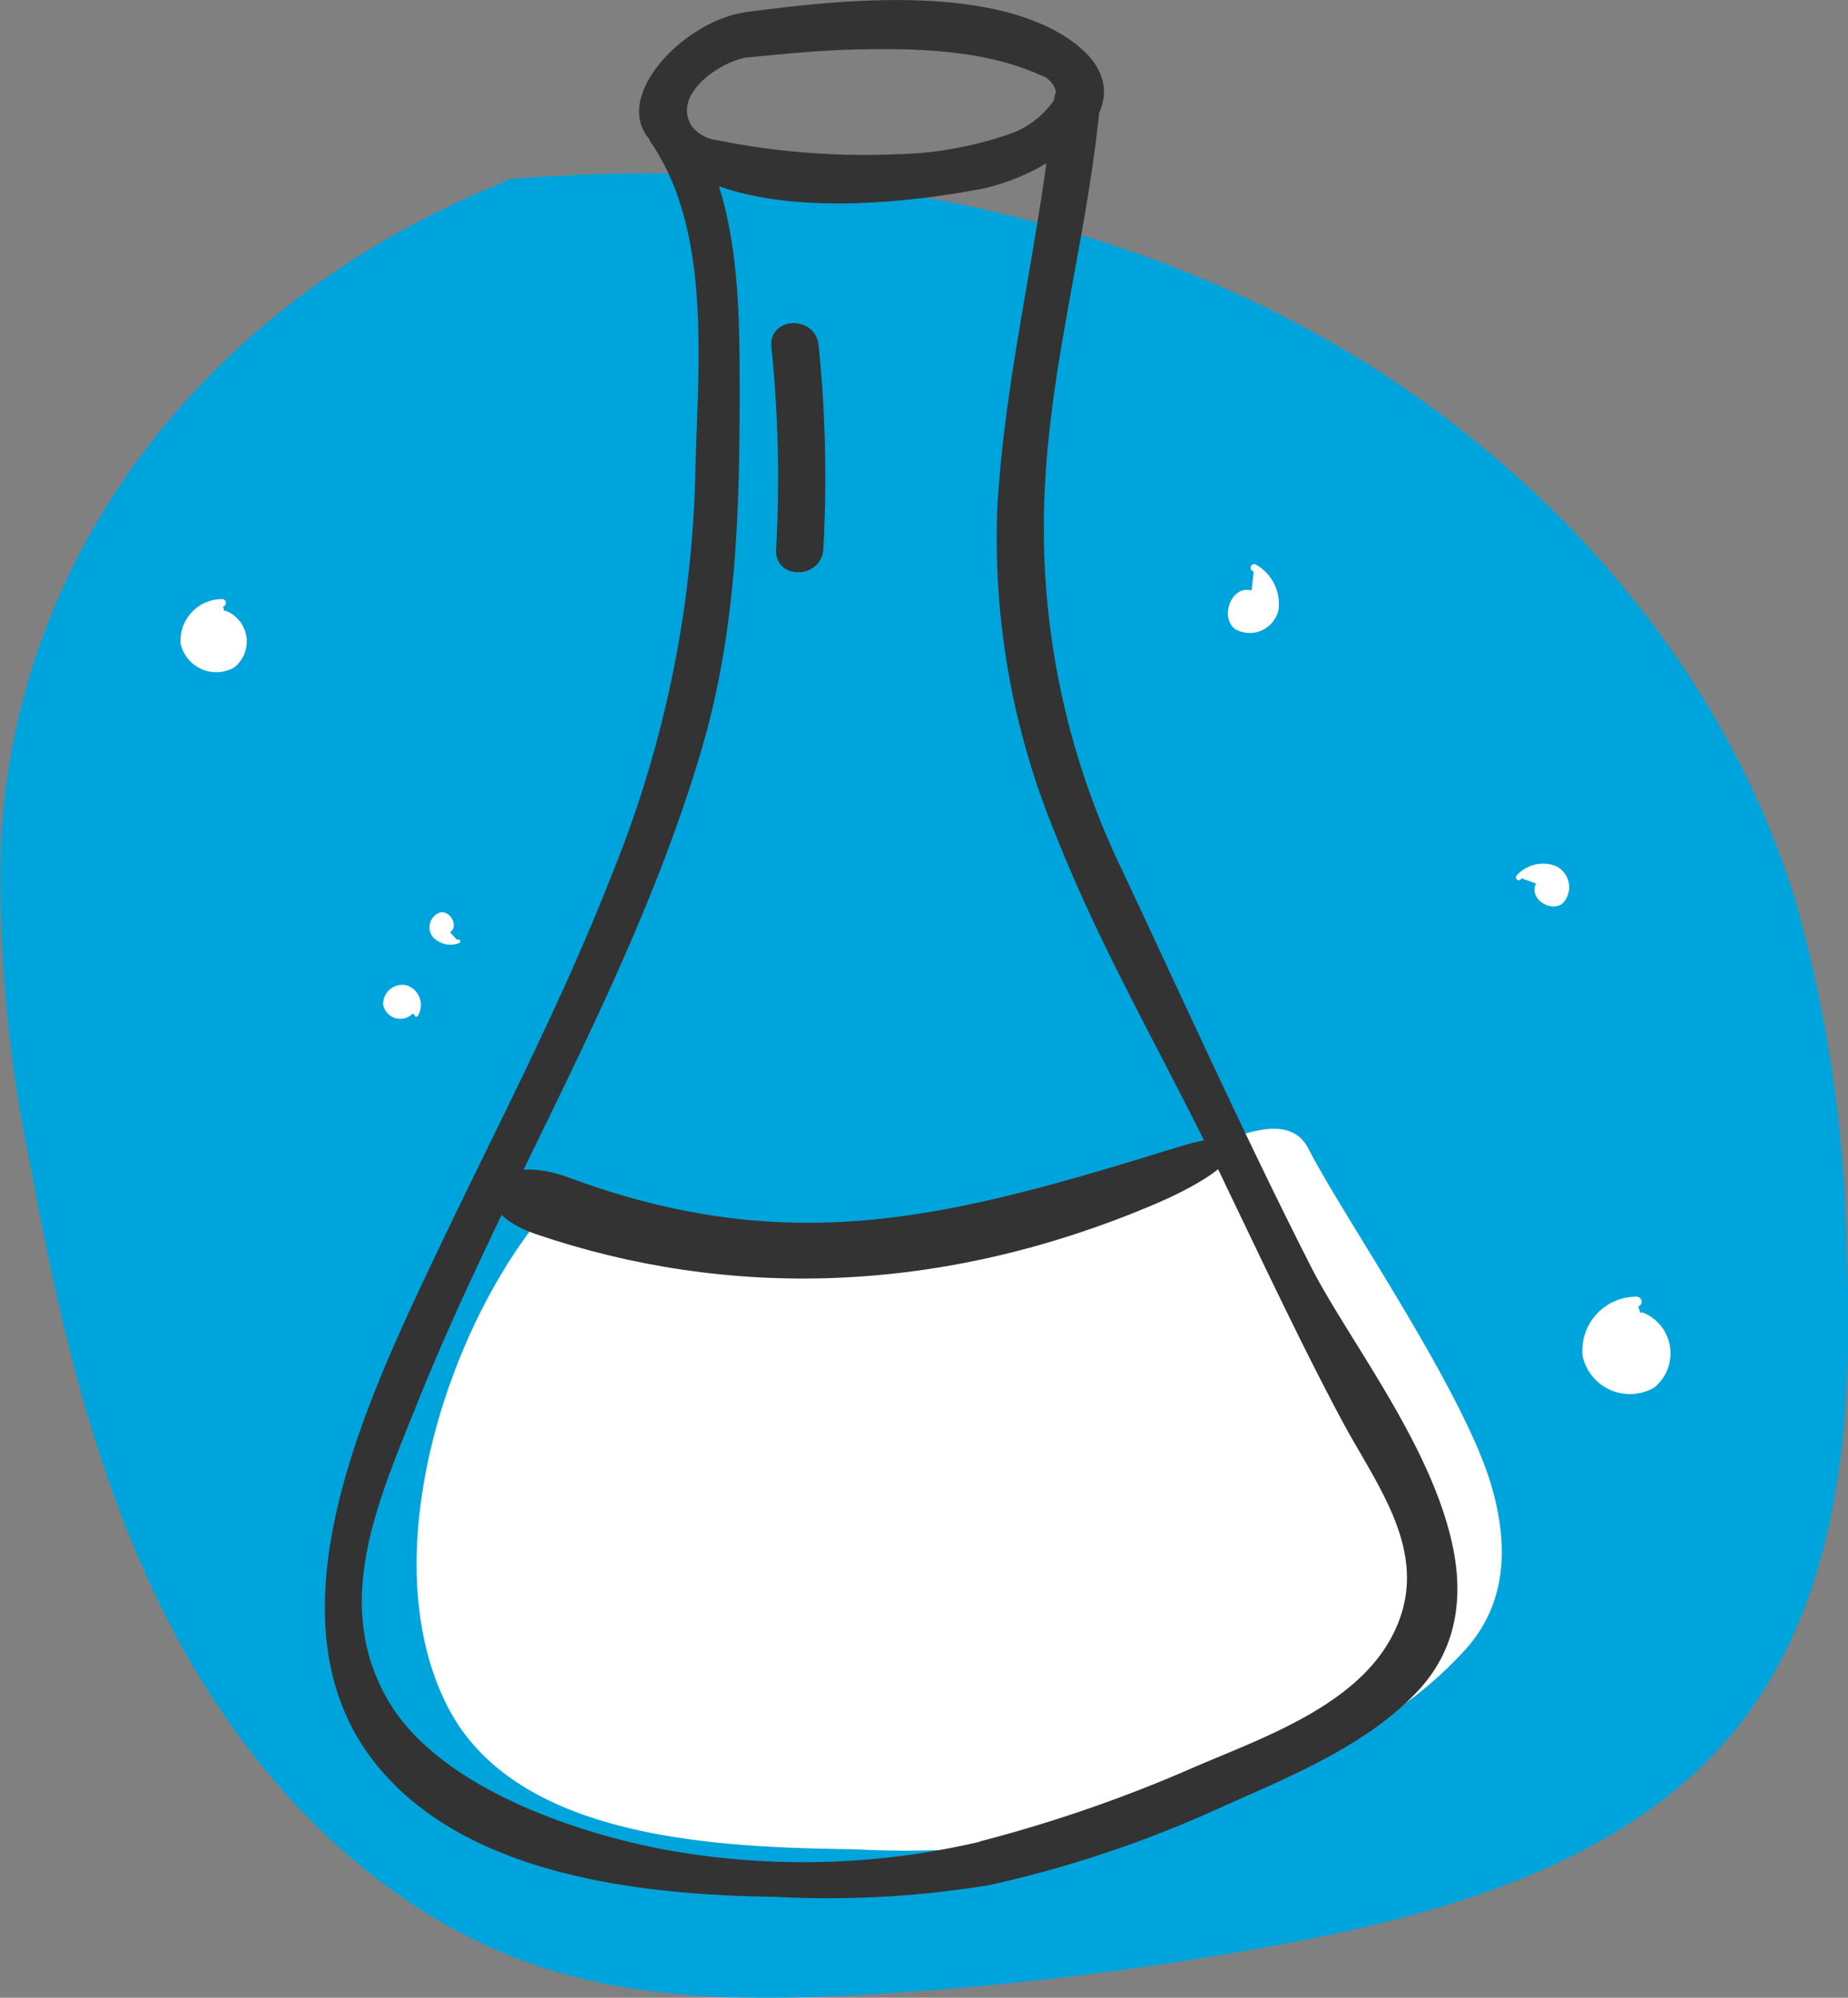
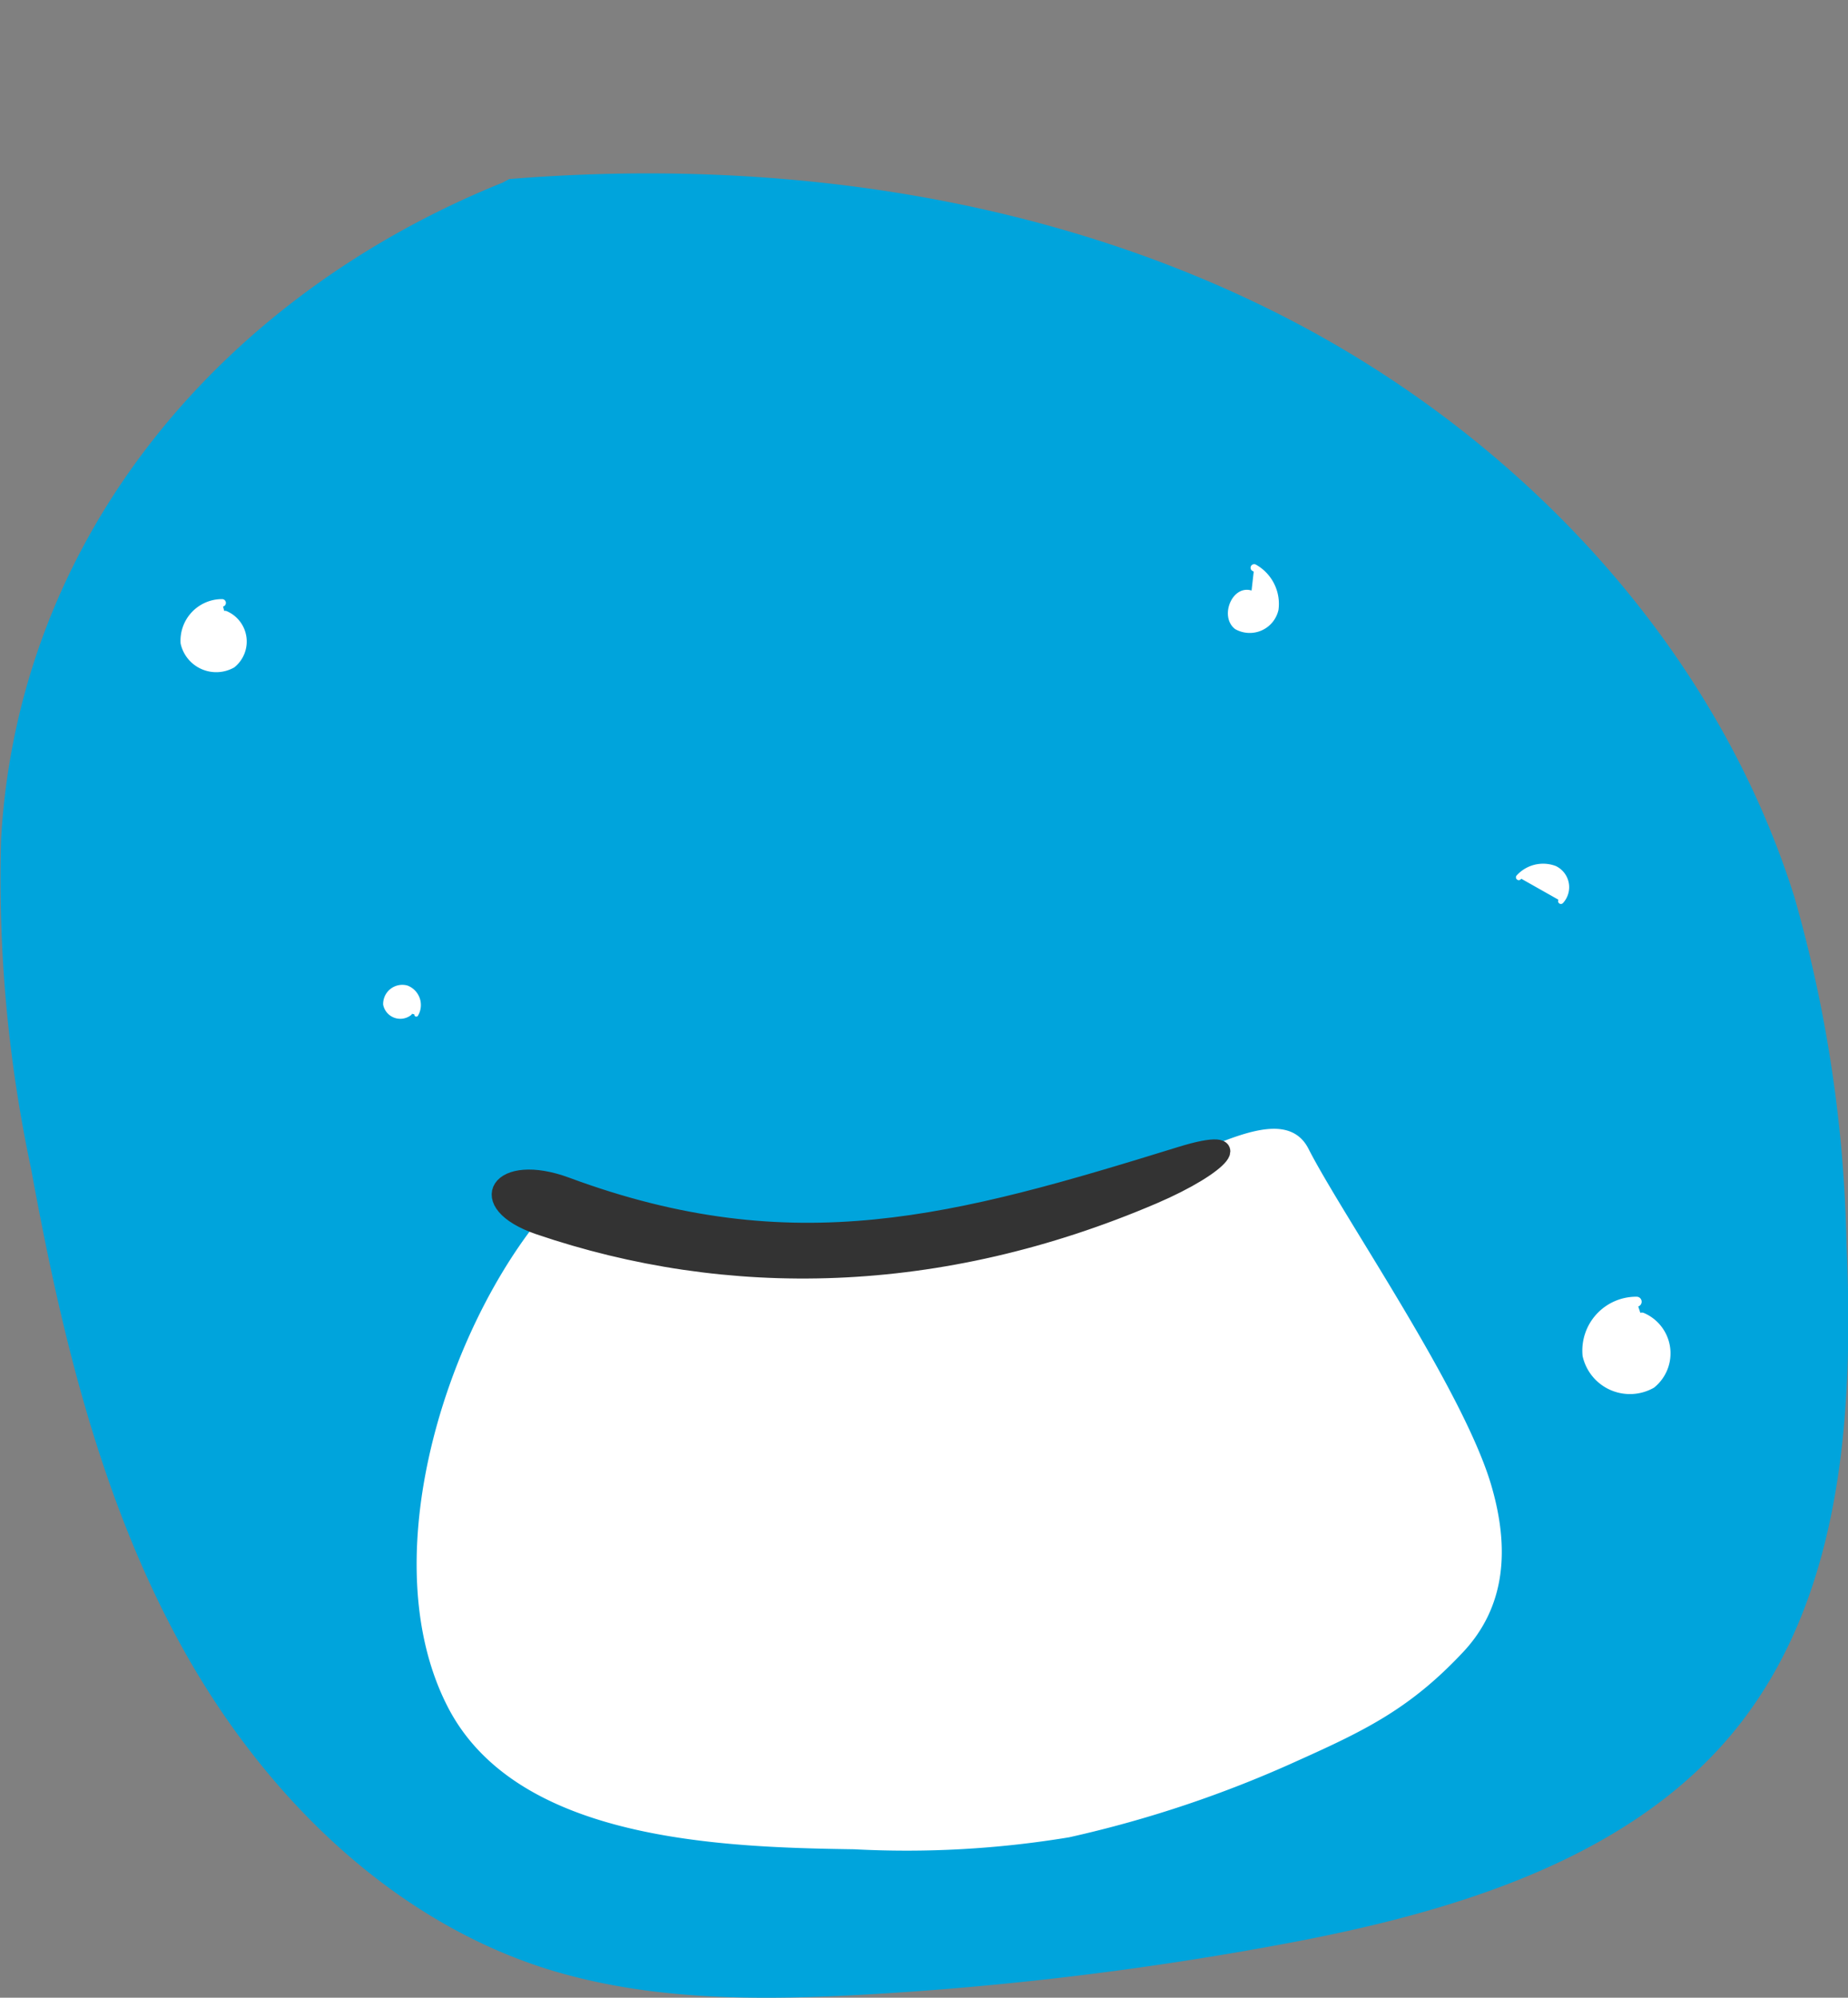
<svg xmlns="http://www.w3.org/2000/svg" id="Layer_1" data-name="Layer 1" viewBox="0 0 97.84 105.77">
  <rect x="0" y="0" width="97.84" height="105.77" fill="#808080" stroke="none" />
  <defs>
    <style>.cls-1{fill:#00a4dc;}.cls-10,.cls-2,.cls-5,.cls-6,.cls-7,.cls-8,.cls-9{fill:#fff;stroke:#fff;}.cls-2,.cls-3,.cls-4{stroke-miterlimit:10;}.cls-2,.cls-3{stroke-width:0.5px;}.cls-3,.cls-4{fill:#333;stroke:#333;}.cls-4{stroke-width:0.89px;}.cls-10,.cls-5,.cls-6,.cls-7,.cls-8,.cls-9{stroke-linecap:round;stroke-linejoin:round;}.cls-5{stroke-width:0.53px;}.cls-6{stroke-width:0.4px;}.cls-7{stroke-width:0.2px;}.cls-8{stroke-width:0.38px;}.cls-9{stroke-width:0.3px;}.cls-10{stroke-width:0.21px;}</style>
  </defs>
  <title>current-projects-icon</title>
  <path class="cls-1" d="M1924.44,2586.56c14-1.13,28.44.87,40.95,7.25s22.9,17.39,27.1,30.79a71.67,71.67,0,0,1,2.75,18.33c0.39,8.92-.2,18.56-5.74,25.55s-15,9.82-23.83,11.48a174.67,174.67,0,0,1-22.32,2.72c-5.69.32-11.52,0.35-17-1.38-8.42-2.69-15.09-9.44-19.33-17.19s-6.31-16.49-7.9-25.18a73.53,73.53,0,0,1-1.58-17.47c0.93-16,11.7-28.72,26.55-34.71" transform="translate(-1897.48 -2577.08)" />
  <path class="cls-2" d="M1976.24,2655.95c-1.39-5-7.89-14.36-9.71-17.94s-10.2,4.44-20.48,5.25c-13.52,1.07-16.74-5.52-20-1.26-5,6.4-8.47,18-4.61,25.4,3.59,6.86,14.15,7.24,21.27,7.34a52.44,52.44,0,0,0,11.33-.63,61.27,61.27,0,0,0,12.07-4.05c3.59-1.61,5.9-2.75,8.64-5.67C1977,2662,1977.1,2659,1976.24,2655.95Z" transform="translate(-1897.48 -2577.08)" />
-   <path class="cls-3" d="M1973.9,2658c-1.39-5-5.42-10.17-7.24-13.75-3.51-6.91-6.71-14-10-21a41.86,41.86,0,0,1-4.09-20.71c0.36-6.58,2.2-13,2.86-19.56,0.52-1.11.29-2.34-1.36-3.53-4.23-3-12.22-2.12-17-1.49-3.21.42-6.86,4.3-5,6.35a0.73,0.73,0,0,0,.06.15c3.37,4.87,2.52,12.23,2.41,17.83a60.26,60.26,0,0,1-4.43,21.18c-2.64,6.76-6,13.18-9.13,19.73-3.46,7.33-9.35,19.06-3.71,26.72,4.59,6.23,14.15,7.24,21.27,7.34a52.44,52.44,0,0,0,11.33-.63,61.27,61.27,0,0,0,12.07-4.05c3.59-1.61,7.71-3.24,10.45-6.17C1974.62,2664,1974.76,2661,1973.9,2658Zm-36.66-78.15c1.63-.15,3.27-0.32,4.91-0.38,3.41-.11,7.33-0.08,10.49,1.35a1.47,1.47,0,0,1,1,1.1,4.17,4.17,0,0,0-.12.56,5,5,0,0,1-2.31,1.86,19.71,19.71,0,0,1-6.37,1.16,39.6,39.6,0,0,1-9.43-.75,2.24,2.24,0,0,1-1.49-.82C1932.64,2582,1935.5,2580,1937.24,2579.83Zm12.36,94.94a41.1,41.1,0,0,1-17,.46c-4.92-.93-12.1-3.4-14.78-8-3.07-5.25-.55-10.79,1.44-15.77,4.69-11.76,11.54-22.61,15.13-34.81,1.81-6.15,2-12.4,2-18.75,0-3.72,0-7.82-1.25-11.4,4.28,1.76,10.72,1,14.33.3a11.37,11.37,0,0,0,3.73-1.59c-0.83,6.28-2.32,12.46-2.67,18.8a40.75,40.75,0,0,0,3.11,17.24c2.51,6.37,6.1,12.35,9,18.54,2,4.15,3.94,8.3,6.1,12.35,1.78,3.33,4.55,6.8,3.05,10.8-1.65,4.41-7.07,6.23-11,7.92A75.43,75.43,0,0,1,1949.6,2674.77Z" transform="translate(-1897.48 -2577.08)" />
-   <path class="cls-3" d="M1940.57,2595.37c-0.13-1.27-2.13-1.23-2,.05a68.46,68.46,0,0,1,.25,10.77c-0.07,1.29,1.93,1.23,2-.05A68.54,68.54,0,0,0,1940.57,2595.37Z" transform="translate(-1897.48 -2577.08)" />
  <path class="cls-4" d="M1958.55,2640.38c3.62-1.55,5.25-3.32,1.45-2.15-11.81,3.65-20.48,6.09-32.54,1.62-3.57-1.32-5,.93-1.46,2.15C1936,2645.41,1947.2,2645.24,1958.55,2640.38Z" transform="translate(-1897.48 -2577.08)" />
  <path class="cls-5" d="M1984.13,2646a2.59,2.59,0,0,0-2.6,2.83,2.3,2.3,0,0,0,3.37,1.5,2.06,2.06,0,0,0-.49-3.49" transform="translate(-1897.48 -2577.08)" />
  <path class="cls-6" d="M1909.24,2609a2,2,0,0,0-2,2.12,1.73,1.73,0,0,0,2.53,1.13,1.55,1.55,0,0,0-.37-2.63" transform="translate(-1897.48 -2577.08)" />
-   <path class="cls-7" d="M1921.75,2626.92a1.17,1.17,0,0,1-1.28-.3,0.73,0.73,0,0,1,.33-1.13c0.46-.1.83,0.64,0.44,0.88" transform="translate(-1897.48 -2577.08)" />
  <path class="cls-8" d="M1963.88,2607.14a2.19,2.19,0,0,1,1.1,2.2,1.37,1.37,0,0,1-2,.89c-0.69-.54-0.09-2,0.74-1.69" transform="translate(-1897.48 -2577.08)" />
-   <path class="cls-9" d="M1977.89,2623.53a1.74,1.74,0,0,1,1.9-.46,1.09,1.09,0,0,1,.33,1.72c-0.54.44-1.54-.28-1.17-0.88" transform="translate(-1897.48 -2577.08)" />
+   <path class="cls-9" d="M1977.89,2623.53a1.74,1.74,0,0,1,1.9-.46,1.09,1.09,0,0,1,.33,1.72" transform="translate(-1897.48 -2577.08)" />
  <path class="cls-10" d="M1919.52,2630.8a1,1,0,0,0-.5-1.44,0.91,0.91,0,0,0-1.15.9,0.82,0.82,0,0,0,1.31.48" transform="translate(-1897.48 -2577.08)" />
</svg>